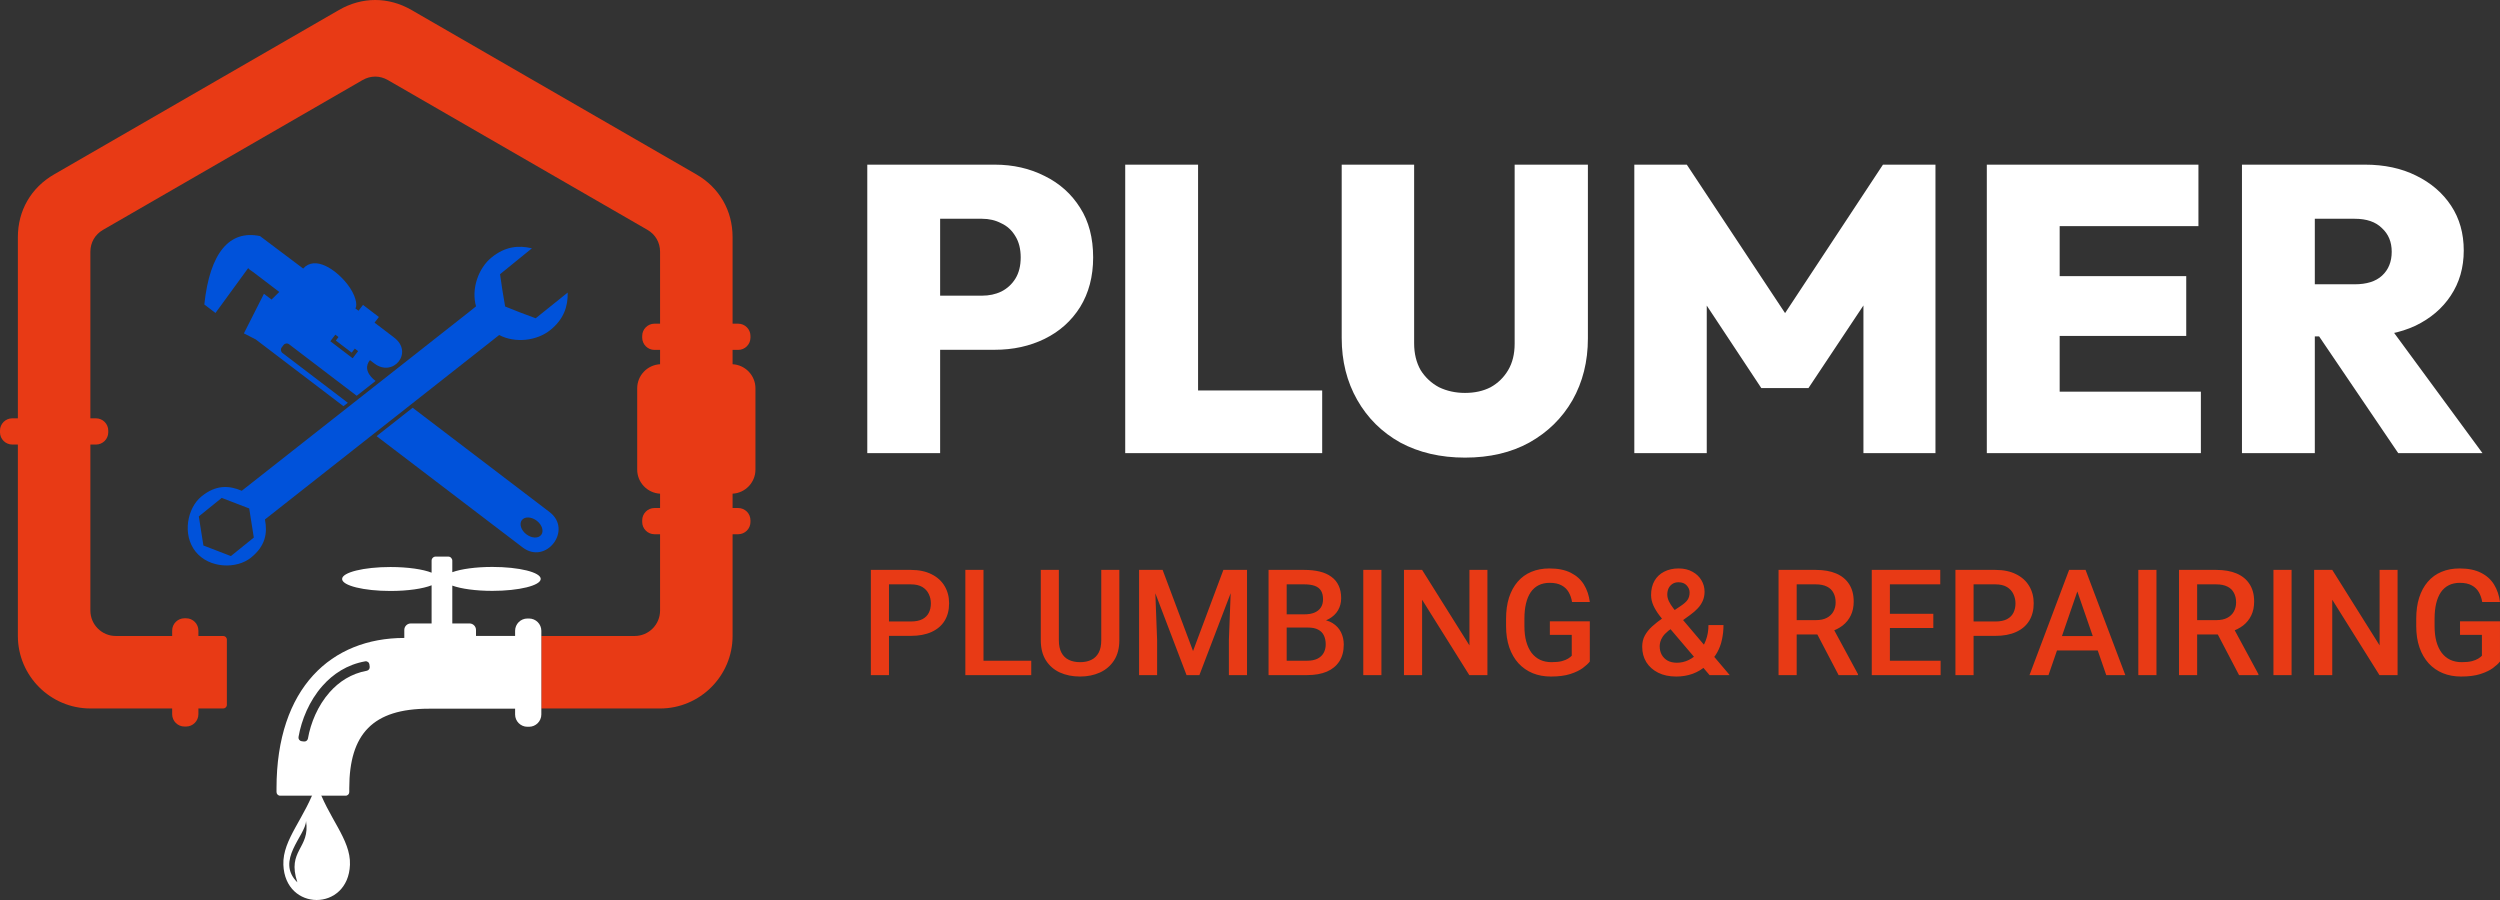
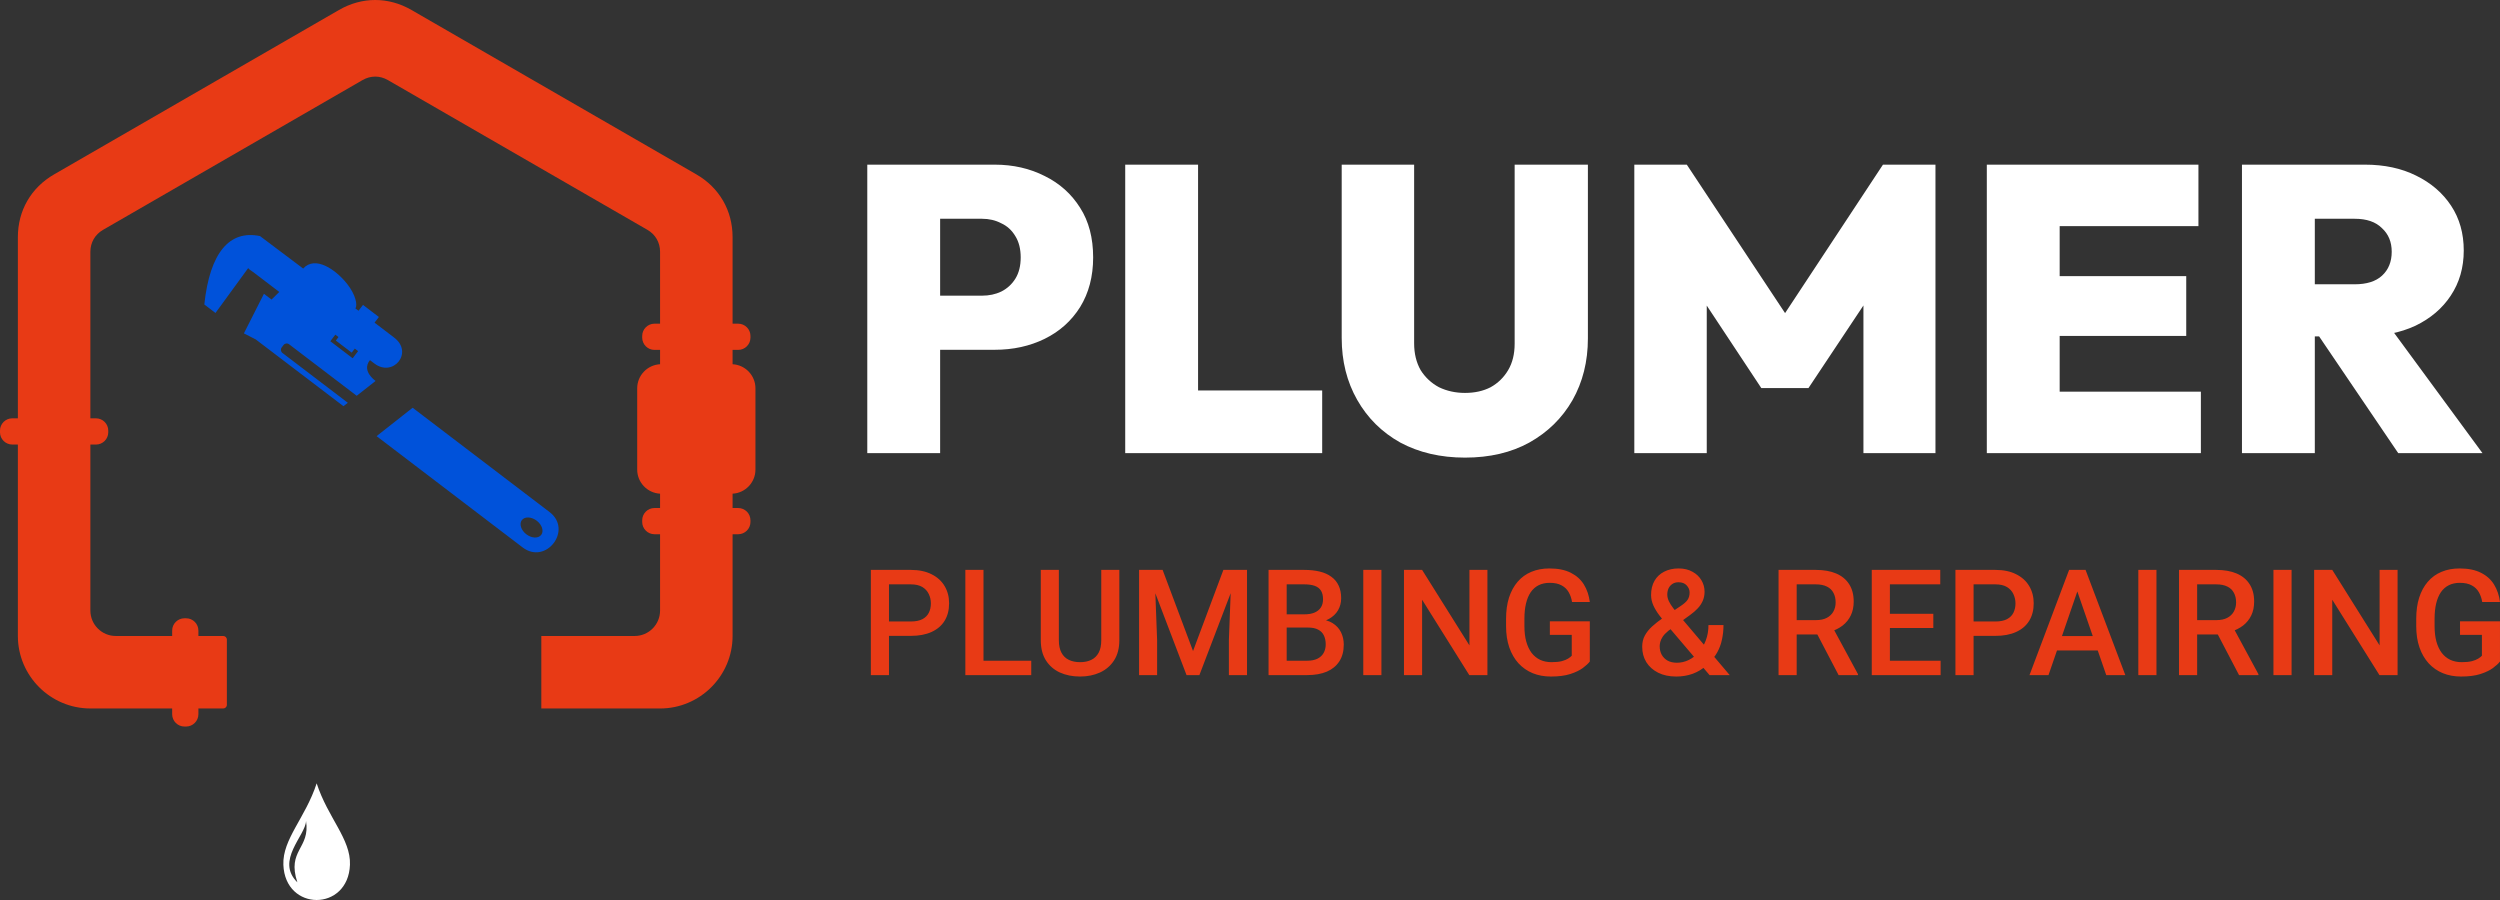
<svg xmlns="http://www.w3.org/2000/svg" width="150" height="54" viewBox="0 0 150 54" fill="none">
  <rect x="0" y="0" width="150" height="54" fill="#333333" stroke="none" />
  <path d="M55.504 20.987V17.74H58.923C59.346 17.74 59.729 17.659 60.071 17.496C60.428 17.317 60.714 17.057 60.925 16.715C61.136 16.373 61.242 15.95 61.242 15.445C61.242 14.941 61.136 14.518 60.925 14.176C60.714 13.818 60.428 13.557 60.071 13.395C59.729 13.216 59.346 13.126 58.923 13.126H55.504V9.879H59.68C60.787 9.879 61.788 10.107 62.683 10.562C63.578 11.002 64.286 11.637 64.808 12.467C65.329 13.281 65.589 14.274 65.589 15.445C65.589 16.585 65.329 17.578 64.808 18.424C64.286 19.254 63.578 19.889 62.683 20.328C61.788 20.768 60.787 20.987 59.68 20.987H55.504ZM52.037 27.189V9.879H56.408V27.189H52.037ZM67.513 27.189V9.879H71.884V27.189H67.513ZM70.98 27.189V23.429H79.331V27.189H70.98ZM87.9 27.457C86.435 27.457 85.141 27.156 84.018 26.554C82.911 25.935 82.049 25.081 81.43 23.99C80.811 22.9 80.502 21.663 80.502 20.279V9.879H84.848V20.597C84.848 21.215 84.979 21.752 85.239 22.208C85.516 22.648 85.882 22.989 86.338 23.233C86.81 23.461 87.331 23.575 87.9 23.575C88.486 23.575 88.999 23.461 89.439 23.233C89.878 22.989 90.228 22.648 90.489 22.208C90.749 21.769 90.879 21.24 90.879 20.621V9.879H95.274V20.304C95.274 21.687 94.965 22.924 94.347 24.015C93.728 25.089 92.865 25.935 91.758 26.554C90.668 27.156 89.382 27.457 87.9 27.457ZM98.059 27.189V9.879H101.208L107.85 19.913H106.361L112.978 9.879H116.128V27.189H111.806V17.105L112.489 17.301L108.509 23.282H105.677L101.721 17.301L102.405 17.105V27.189H98.059ZM119.209 27.189V9.879H123.58V27.189H119.209ZM122.676 27.189V23.502H132.053V27.189H122.676ZM122.676 20.157V16.568H131.174V20.157H122.676ZM122.676 13.566V9.879H131.906V13.566H122.676ZM137.985 20.182V17.057H141.281C141.998 17.057 142.543 16.886 142.917 16.544C143.308 16.186 143.503 15.706 143.503 15.104C143.503 14.518 143.308 14.046 142.917 13.688C142.543 13.313 141.998 13.126 141.281 13.126H137.985V9.879H141.892C143.064 9.879 144.089 10.099 144.969 10.538C145.864 10.977 146.564 11.58 147.068 12.345C147.573 13.11 147.825 14.005 147.825 15.03C147.825 16.056 147.565 16.959 147.044 17.74C146.54 18.505 145.831 19.108 144.92 19.547C144.008 19.97 142.942 20.182 141.721 20.182H137.985ZM134.518 27.189V9.879H138.889V27.189H134.518ZM143.894 27.189L138.864 19.767L142.795 18.814L148.949 27.189H143.894Z" fill="white" />
  <path d="M54.648 38.152H53.005V37.289H54.648C54.934 37.289 55.165 37.243 55.342 37.151C55.518 37.058 55.647 36.931 55.728 36.769C55.811 36.604 55.853 36.416 55.853 36.206C55.853 36.006 55.811 35.82 55.728 35.646C55.647 35.47 55.518 35.328 55.342 35.221C55.165 35.115 54.934 35.061 54.648 35.061H53.339V40.506H52.251V34.194H54.648C55.136 34.194 55.551 34.281 55.892 34.454C56.236 34.625 56.498 34.862 56.677 35.165C56.856 35.466 56.946 35.81 56.946 36.197C56.946 36.604 56.856 36.954 56.677 37.246C56.498 37.538 56.236 37.762 55.892 37.918C55.551 38.074 55.136 38.152 54.648 38.152ZM61.875 39.643V40.506H58.706V39.643H61.875ZM59.01 34.194V40.506H57.921V34.194H59.01ZM66.076 34.194H67.16V38.412C67.16 38.892 67.056 39.293 66.848 39.617C66.64 39.941 66.357 40.185 65.999 40.35C65.643 40.511 65.246 40.592 64.806 40.592C64.353 40.592 63.947 40.511 63.592 40.35C63.237 40.185 62.956 39.941 62.751 39.617C62.549 39.293 62.447 38.892 62.447 38.412V34.194H63.531V38.412C63.531 38.715 63.583 38.965 63.688 39.162C63.791 39.355 63.939 39.499 64.129 39.591C64.32 39.684 64.546 39.73 64.806 39.73C65.066 39.73 65.29 39.684 65.478 39.591C65.669 39.499 65.817 39.355 65.92 39.162C66.025 38.965 66.076 38.715 66.076 38.412V34.194ZM68.786 34.194H69.757L71.582 39.062L73.403 34.194H74.374L71.964 40.506H71.192L68.786 34.194ZM68.344 34.194H69.267L69.427 38.408V40.506H68.344V34.194ZM73.893 34.194H74.821V40.506H73.733V38.408L73.893 34.194ZM78.48 37.653H76.871L76.863 36.86H78.268C78.505 36.86 78.706 36.825 78.871 36.756C79.038 36.684 79.165 36.581 79.252 36.448C79.339 36.312 79.382 36.149 79.382 35.958C79.382 35.748 79.342 35.575 79.261 35.443C79.18 35.31 79.055 35.213 78.888 35.152C78.723 35.091 78.512 35.061 78.255 35.061H77.201V40.506H76.113V34.194H78.255C78.602 34.194 78.911 34.227 79.183 34.294C79.457 34.36 79.69 34.464 79.88 34.606C80.074 34.745 80.22 34.921 80.318 35.135C80.42 35.349 80.47 35.603 80.47 35.898C80.47 36.158 80.408 36.396 80.284 36.613C80.16 36.827 79.976 37.002 79.733 37.138C79.49 37.273 79.188 37.354 78.827 37.38L78.48 37.653ZM78.433 40.506H76.529L77.019 39.643H78.433C78.678 39.643 78.883 39.603 79.048 39.522C79.213 39.438 79.336 39.324 79.416 39.179C79.5 39.032 79.543 38.86 79.543 38.663C79.543 38.458 79.506 38.281 79.434 38.13C79.362 37.977 79.248 37.86 79.091 37.779C78.935 37.695 78.732 37.653 78.48 37.653H77.258L77.266 36.86H78.858L79.105 37.159C79.451 37.171 79.736 37.247 79.959 37.389C80.184 37.531 80.352 37.714 80.462 37.94C80.571 38.165 80.626 38.408 80.626 38.668C80.626 39.069 80.538 39.406 80.362 39.678C80.188 39.949 79.938 40.156 79.612 40.298C79.285 40.436 78.892 40.506 78.433 40.506ZM82.885 34.194V40.506H81.797V34.194H82.885ZM89.245 34.194V40.506H88.157L85.326 35.984V40.506H84.238V34.194H85.326L88.166 38.724V34.194H89.245ZM95.389 37.281V39.691C95.299 39.809 95.159 39.939 94.968 40.081C94.78 40.22 94.53 40.34 94.218 40.441C93.906 40.542 93.517 40.592 93.052 40.592C92.656 40.592 92.293 40.526 91.964 40.393C91.634 40.257 91.35 40.059 91.11 39.799C90.873 39.539 90.689 39.223 90.559 38.85C90.429 38.474 90.364 38.046 90.364 37.567V37.129C90.364 36.652 90.423 36.227 90.541 35.854C90.663 35.479 90.837 35.161 91.062 34.901C91.287 34.641 91.559 34.444 91.877 34.311C92.198 34.175 92.56 34.107 92.965 34.107C93.483 34.107 93.91 34.194 94.249 34.367C94.59 34.538 94.852 34.775 95.038 35.078C95.222 35.382 95.34 35.729 95.389 36.119H94.322C94.287 35.899 94.22 35.703 94.119 35.529C94.02 35.356 93.878 35.22 93.694 35.122C93.511 35.021 93.275 34.97 92.983 34.97C92.731 34.97 92.51 35.018 92.319 35.113C92.129 35.208 91.969 35.349 91.842 35.534C91.718 35.718 91.624 35.944 91.56 36.21C91.497 36.476 91.465 36.779 91.465 37.12V37.567C91.465 37.913 91.501 38.221 91.574 38.49C91.649 38.759 91.756 38.986 91.894 39.171C92.036 39.355 92.208 39.496 92.41 39.591C92.612 39.684 92.841 39.73 93.095 39.73C93.344 39.73 93.548 39.71 93.706 39.669C93.866 39.626 93.991 39.575 94.084 39.517C94.179 39.457 94.253 39.399 94.305 39.344V38.091H92.991V37.281H95.389ZM99.781 37.072L100.869 36.34C101.051 36.218 101.181 36.1 101.259 35.984C101.337 35.866 101.376 35.718 101.376 35.542C101.376 35.392 101.318 35.253 101.202 35.126C101.087 34.999 100.924 34.935 100.712 34.935C100.565 34.935 100.441 34.97 100.34 35.039C100.239 35.106 100.162 35.196 100.11 35.308C100.061 35.418 100.037 35.541 100.037 35.677C100.037 35.807 100.07 35.941 100.136 36.08C100.202 36.216 100.293 36.359 100.409 36.509C100.525 36.656 100.655 36.815 100.8 36.986L103.782 40.506H102.573L100.136 37.64C99.925 37.386 99.739 37.153 99.577 36.942C99.415 36.729 99.289 36.522 99.2 36.322C99.11 36.12 99.065 35.912 99.065 35.698C99.065 35.369 99.133 35.086 99.269 34.849C99.405 34.612 99.597 34.43 99.846 34.303C100.094 34.172 100.385 34.107 100.717 34.107C101.038 34.107 101.314 34.172 101.545 34.303C101.779 34.43 101.958 34.599 102.083 34.81C102.21 35.021 102.274 35.252 102.274 35.503C102.274 35.703 102.237 35.885 102.165 36.05C102.093 36.214 101.993 36.364 101.866 36.5C101.739 36.636 101.592 36.765 101.424 36.886L100.101 37.848C99.948 37.973 99.834 38.093 99.759 38.208C99.686 38.321 99.639 38.425 99.616 38.52C99.593 38.616 99.581 38.7 99.581 38.772C99.581 38.957 99.62 39.124 99.698 39.275C99.779 39.425 99.896 39.545 100.049 39.634C100.205 39.721 100.394 39.764 100.617 39.764C100.857 39.764 101.09 39.711 101.315 39.604C101.541 39.494 101.743 39.34 101.922 39.14C102.101 38.941 102.243 38.702 102.347 38.425C102.454 38.148 102.508 37.84 102.508 37.502H103.409C103.409 37.808 103.379 38.098 103.318 38.373C103.261 38.648 103.166 38.902 103.037 39.136C102.909 39.37 102.742 39.58 102.534 39.764C102.513 39.785 102.491 39.811 102.464 39.843C102.441 39.871 102.418 39.896 102.395 39.916C102.146 40.145 101.867 40.315 101.558 40.428C101.252 40.538 100.925 40.592 100.578 40.592C100.159 40.592 99.796 40.516 99.49 40.363C99.184 40.209 98.947 39.998 98.779 39.73C98.614 39.461 98.532 39.153 98.532 38.806C98.532 38.549 98.585 38.324 98.692 38.13C98.799 37.934 98.945 37.752 99.13 37.584C99.318 37.413 99.535 37.243 99.781 37.072ZM106.713 34.194H108.946C109.426 34.194 109.835 34.266 110.173 34.411C110.511 34.555 110.77 34.769 110.949 35.052C111.131 35.333 111.222 35.679 111.222 36.093C111.222 36.408 111.164 36.685 111.048 36.925C110.933 37.165 110.77 37.367 110.559 37.532C110.347 37.694 110.096 37.82 109.804 37.909L109.474 38.069H107.467L107.459 37.207H108.963C109.223 37.207 109.44 37.161 109.613 37.068C109.787 36.976 109.917 36.85 110.004 36.691C110.093 36.529 110.138 36.347 110.138 36.145C110.138 35.925 110.095 35.734 110.008 35.573C109.924 35.408 109.794 35.282 109.618 35.196C109.442 35.106 109.218 35.061 108.946 35.061H107.801V40.506H106.713V34.194ZM110.316 40.506L108.833 37.671L109.973 37.666L111.478 40.449V40.506H110.316ZM116.437 39.643V40.506H113.086V39.643H116.437ZM113.394 34.194V40.506H112.306V34.194H113.394ZM115.999 36.83V37.679H113.086V36.83H115.999ZM116.416 34.194V35.061H113.086V34.194H116.416ZM119.724 38.152H118.081V37.289H119.724C120.01 37.289 120.241 37.243 120.417 37.151C120.594 37.058 120.723 36.931 120.804 36.769C120.887 36.604 120.929 36.416 120.929 36.206C120.929 36.006 120.887 35.82 120.804 35.646C120.723 35.47 120.594 35.328 120.417 35.221C120.241 35.115 120.01 35.061 119.724 35.061H118.415V40.506H117.326V34.194H119.724C120.212 34.194 120.627 34.281 120.968 34.454C121.312 34.625 121.574 34.862 121.753 35.165C121.932 35.466 122.022 35.81 122.022 36.197C122.022 36.604 121.932 36.954 121.753 37.246C121.574 37.538 121.312 37.762 120.968 37.918C120.627 38.074 120.212 38.152 119.724 38.152ZM124.796 35.035L122.91 40.506H121.77L124.146 34.194H124.874L124.796 35.035ZM126.375 40.506L124.484 35.035L124.402 34.194H125.134L127.519 40.506H126.375ZM126.283 38.165V39.028H122.85V38.165H126.283ZM129.388 34.194V40.506H128.299V34.194H129.388ZM130.74 34.194H132.973C133.453 34.194 133.862 34.266 134.2 34.411C134.538 34.555 134.797 34.769 134.976 35.052C135.158 35.333 135.249 35.679 135.249 36.093C135.249 36.408 135.192 36.685 135.076 36.925C134.96 37.165 134.797 37.367 134.586 37.532C134.375 37.694 134.123 37.82 133.831 37.909L133.502 38.069H131.495L131.486 37.207H132.99C133.25 37.207 133.467 37.161 133.641 37.068C133.814 36.976 133.944 36.85 134.031 36.691C134.121 36.529 134.166 36.347 134.166 36.145C134.166 35.925 134.122 35.734 134.035 35.573C133.951 35.408 133.822 35.282 133.645 35.196C133.469 35.106 133.245 35.061 132.973 35.061H131.829V40.506H130.74V34.194ZM134.343 40.506L132.86 37.671L134.001 37.666L135.505 40.449V40.506H134.343ZM137.495 34.194V40.506H136.407V34.194H137.495ZM143.855 34.194V40.506H142.767L139.936 35.984V40.506H138.848V34.194H139.936L142.776 38.724V34.194H143.855ZM149.999 37.281V39.691C149.909 39.809 149.769 39.939 149.578 40.081C149.39 40.22 149.14 40.34 148.828 40.441C148.516 40.542 148.127 40.592 147.662 40.592C147.266 40.592 146.903 40.526 146.574 40.393C146.244 40.257 145.959 40.059 145.719 39.799C145.483 39.539 145.299 39.223 145.169 38.85C145.039 38.474 144.974 38.046 144.974 37.567V37.129C144.974 36.652 145.033 36.227 145.151 35.854C145.273 35.479 145.446 35.161 145.672 34.901C145.897 34.641 146.169 34.444 146.487 34.311C146.808 34.175 147.171 34.107 147.575 34.107C148.092 34.107 148.52 34.194 148.858 34.367C149.2 34.538 149.463 34.775 149.647 35.078C149.832 35.382 149.949 35.729 149.999 36.119H148.932C148.897 35.899 148.829 35.703 148.728 35.529C148.63 35.356 148.489 35.22 148.303 35.122C148.121 35.021 147.884 34.97 147.592 34.97C147.341 34.97 147.12 35.018 146.929 35.113C146.738 35.208 146.579 35.349 146.452 35.534C146.328 35.718 146.234 35.944 146.17 36.21C146.107 36.476 146.075 36.779 146.075 37.12V37.567C146.075 37.913 146.111 38.221 146.183 38.49C146.258 38.759 146.365 38.986 146.504 39.171C146.646 39.355 146.818 39.496 147.02 39.591C147.222 39.684 147.451 39.73 147.705 39.73C147.954 39.73 148.157 39.71 148.317 39.669C148.475 39.626 148.601 39.575 148.693 39.517C148.789 39.457 148.863 39.399 148.915 39.344V38.091H147.601V37.281H149.999Z" fill="#E83A15" />
  <path fill-rule="evenodd" clip-rule="evenodd" d="M3.248 10.462L20.338 0.599C21.721 -0.2 23.305 -0.2 24.689 0.599L41.779 10.462C43.163 11.26 43.955 12.632 43.955 14.229V19.421H43.98H44.291C44.697 19.421 45.028 19.752 45.028 20.157V20.258C45.028 20.663 44.696 20.994 44.291 20.994H44.135H43.98H43.955V21.854C44.717 21.893 45.327 22.527 45.327 23.298V28.177C45.327 28.948 44.716 29.582 43.955 29.621V30.481H43.98H44.291C44.697 30.481 45.028 30.812 45.028 31.217V31.318C45.028 31.723 44.696 32.054 44.291 32.054H44.135H43.98H43.955V38.159C43.955 40.555 42 42.509 39.604 42.509H32.479V38.159V38.159H38.081C38.92 38.159 39.604 37.475 39.604 36.636V32.054H39.268C38.863 32.054 38.532 31.723 38.532 31.318V31.217C38.532 30.812 38.863 30.481 39.268 30.481H39.604V29.621C38.843 29.582 38.232 28.948 38.232 28.177V23.298C38.232 22.527 38.843 21.893 39.604 21.854V20.994H39.268C38.863 20.994 38.532 20.663 38.532 20.258V20.157C38.532 19.752 38.863 19.421 39.268 19.421H39.604V15.108C39.604 14.549 39.327 14.068 38.843 13.789C33.653 10.795 28.463 7.8 23.274 4.805C22.791 4.526 22.236 4.526 21.752 4.805L6.185 13.79C5.7 14.069 5.423 14.549 5.423 15.109V25.1H5.448H5.759C6.165 25.1 6.496 25.431 6.496 25.836V25.937C6.496 26.342 6.165 26.673 5.759 26.673H5.603H5.448H5.423V36.636C5.423 37.475 6.107 38.159 6.946 38.159H10.33V38.144V37.833C10.33 37.428 10.662 37.097 11.066 37.097H11.167C11.573 37.097 11.904 37.428 11.904 37.833V37.989V38.145V38.159H13.394C13.514 38.159 13.612 38.256 13.612 38.376V42.291C13.612 42.411 13.514 42.508 13.394 42.508H11.904V42.856C11.904 43.26 11.572 43.592 11.167 43.592H11.066C10.662 43.592 10.33 43.26 10.33 42.856V42.508H5.423C3.027 42.508 1.072 40.554 1.072 38.158V26.672H0.735C0.331 26.672 -0.001 26.341 -0.001 25.936V25.835C-0.001 25.431 0.331 25.099 0.735 25.099H1.072V14.229C1.072 12.632 1.864 11.26 3.248 10.462Z" fill="#E83A15" />
-   <path fill-rule="evenodd" clip-rule="evenodd" d="M17.911 44.219C18.088 43.196 18.557 42.05 19.342 41.16C19.983 40.432 20.835 39.872 21.911 39.68C21.971 39.669 22.028 39.683 22.078 39.719C22.128 39.756 22.157 39.806 22.165 39.868L22.182 40.005C22.196 40.119 22.119 40.225 22.005 40.246C21.075 40.415 20.334 40.904 19.773 41.54C19.063 42.346 18.637 43.384 18.477 44.312C18.457 44.427 18.35 44.505 18.235 44.49L18.097 44.473C18.037 44.464 17.987 44.435 17.95 44.386C17.914 44.336 17.901 44.28 17.911 44.219ZM26.141 33.395H26.892C27.027 33.395 27.138 33.505 27.138 33.64V34.332C27.659 34.141 28.542 34.016 29.541 34.016C31.144 34.016 32.443 34.337 32.443 34.734C32.443 35.13 31.144 35.452 29.541 35.452C28.542 35.452 27.659 35.327 27.138 35.136V37.407H28.17C28.385 37.407 28.56 37.582 28.56 37.797V38.158H30.906V37.847C30.906 37.442 31.238 37.111 31.642 37.111H31.743C32.149 37.111 32.48 37.442 32.48 37.847V38.003V38.158V42.523V42.87C32.48 43.274 32.149 43.606 31.743 43.606H31.642C31.238 43.606 30.906 43.274 30.906 42.87V42.522H25.731C22.385 42.522 20.956 44.023 20.956 47.296V47.524C20.956 47.644 20.859 47.742 20.739 47.742H16.808C16.689 47.742 16.591 47.644 16.591 47.524V47.296C16.591 41.26 19.889 38.277 24.258 38.277V37.796C24.258 37.581 24.433 37.407 24.648 37.407H25.896V35.117C25.385 35.321 24.471 35.458 23.428 35.458C21.825 35.458 20.526 35.136 20.526 34.739C20.526 34.343 21.825 34.021 23.428 34.021C24.471 34.021 25.385 34.157 25.896 34.361V33.639C25.896 33.505 26.006 33.395 26.141 33.395Z" fill="white" />
  <path fill-rule="evenodd" clip-rule="evenodd" d="M17.842 52.94C16.51 51.633 18.338 50.131 18.362 49.257C18.624 50.923 17.196 51.004 17.842 52.94ZM17.002 51.884C16.946 50.344 18.327 49.069 19 47C19.673 49.069 21.054 50.344 20.998 51.884C20.896 54.705 17.104 54.705 17.002 51.884Z" fill="white" />
  <path fill-rule="evenodd" clip-rule="evenodd" d="M19.841 20.447L20.12 20.08L20.309 20.224L20.15 20.433L21.102 21.159L21.288 20.916L21.486 21.067L21.16 21.496L19.82 20.475L19.841 20.447ZM31.311 31.207C31.14 31.432 31.261 31.814 31.581 32.058C31.902 32.302 32.301 32.318 32.473 32.092C32.645 31.867 32.524 31.486 32.203 31.242C31.883 30.997 31.484 30.982 31.311 31.207ZM22.534 22.857C21.896 22.361 21.949 21.903 22.197 21.609L22.462 21.81C23.58 22.663 24.836 21.159 23.648 20.254L22.473 19.359L22.733 19.019L21.78 18.294L21.511 18.646L21.323 18.503C21.464 18.307 21.34 17.686 20.837 17.046C20.147 16.166 18.908 15.317 18.19 16.113C17.067 15.256 16.651 14.966 15.601 14.165C13.781 13.783 12.592 15.14 12.259 18.268L12.929 18.778L14.89 16.087C14.949 16.172 15.105 16.259 15.191 16.324L16.756 17.517L16.292 17.974L15.836 17.627L14.634 20.002L15.345 20.366L20.608 24.372L20.869 24.167L16.947 21.178C16.844 21.099 16.823 20.95 16.902 20.846L17.014 20.7C17.093 20.596 17.242 20.576 17.345 20.656L21.402 23.747L22.534 22.857ZM31.359 32.846C32.763 33.915 34.38 31.793 32.975 30.724L24.758 24.465L22.595 26.168L31.359 32.846Z" fill="#0052DA" />
-   <path fill-rule="evenodd" clip-rule="evenodd" d="M14.953 30.508L14.129 30.191L13.304 29.874L12.617 30.429L11.929 30.984L12.066 31.857L12.204 32.729L13.029 33.047L13.853 33.365L14.541 32.809L15.228 32.254L15.091 31.381L14.953 30.508ZM31.915 14.898C31.098 14.702 30.3 14.795 29.499 15.443C28.698 16.09 28.268 17.335 28.561 18.381L28.418 18.497L28.201 18.671L14.506 29.446C13.728 29.114 12.952 29.087 12.093 29.781C11.234 30.476 10.921 32.088 11.74 33.103C12.56 34.118 14.204 34.151 15.062 33.456C15.922 32.762 16.058 31.998 15.897 31.167L29.951 20.101C30.912 20.607 32.219 20.45 33.02 19.802C33.822 19.155 34.081 18.394 34.061 17.554L32.141 19.096L31.203 18.746L30.308 18.39L30.142 17.404L30.003 16.451L31.915 14.898Z" fill="#0052DA" />
</svg>